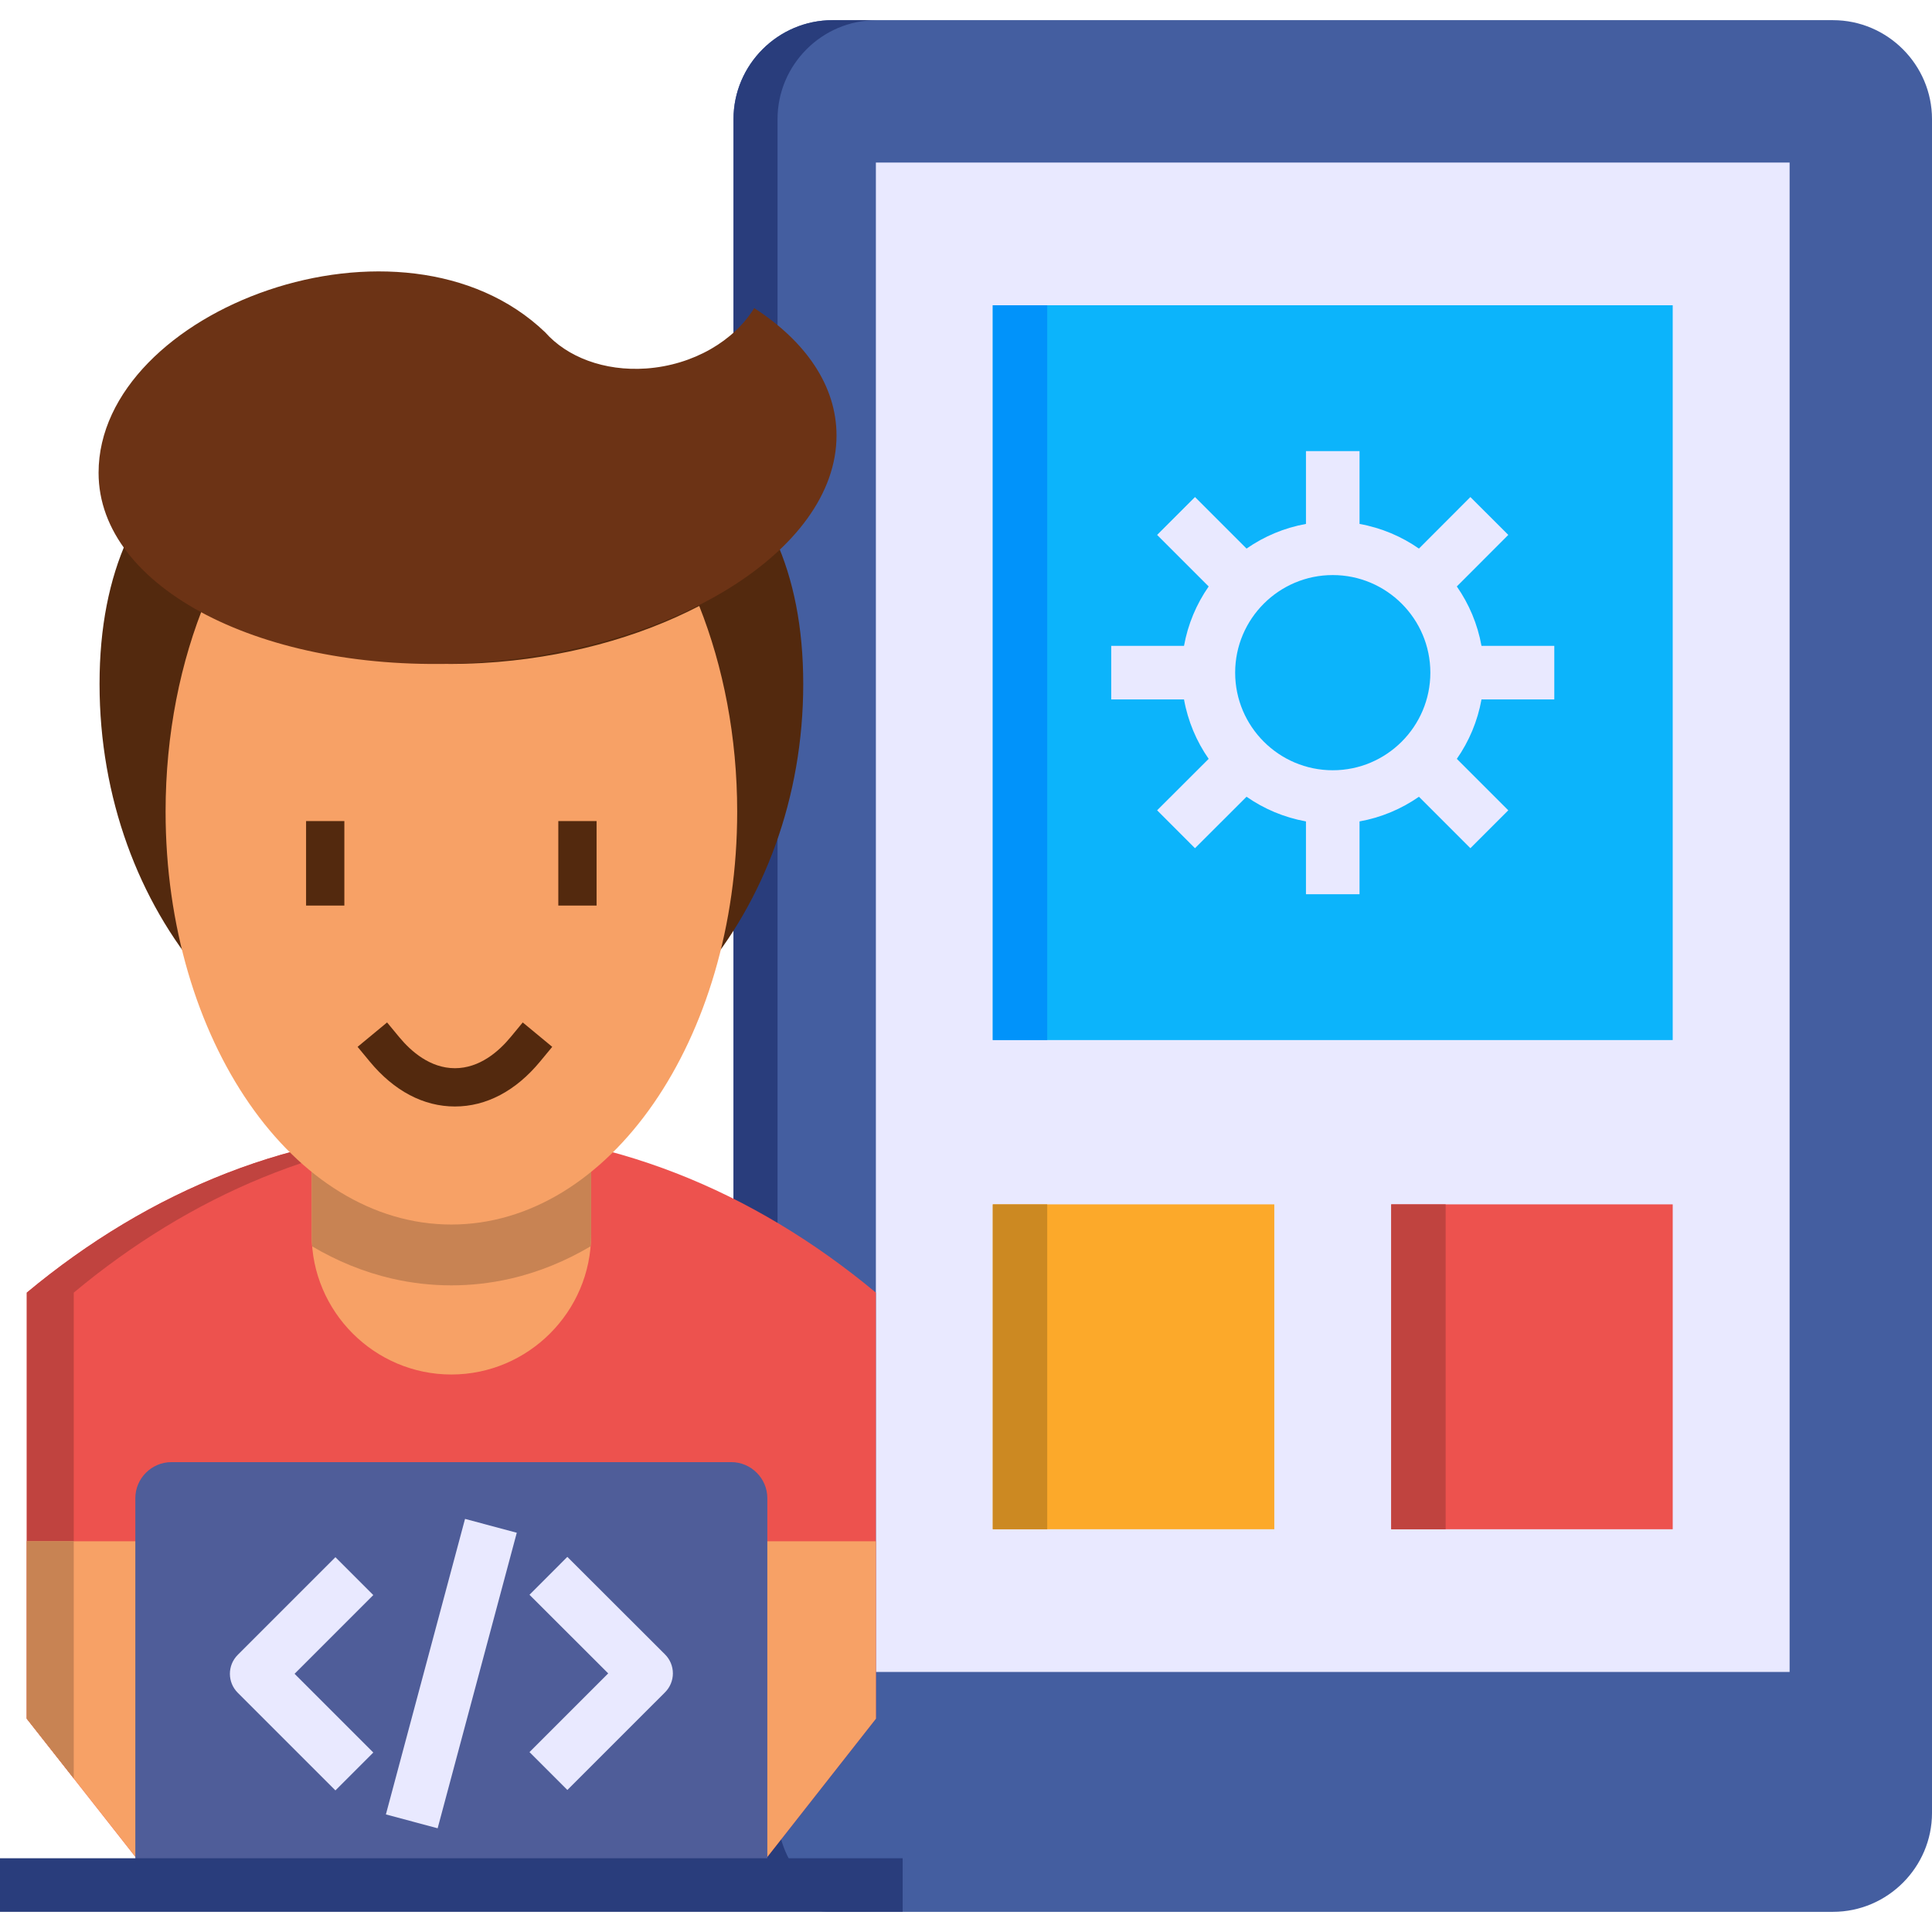
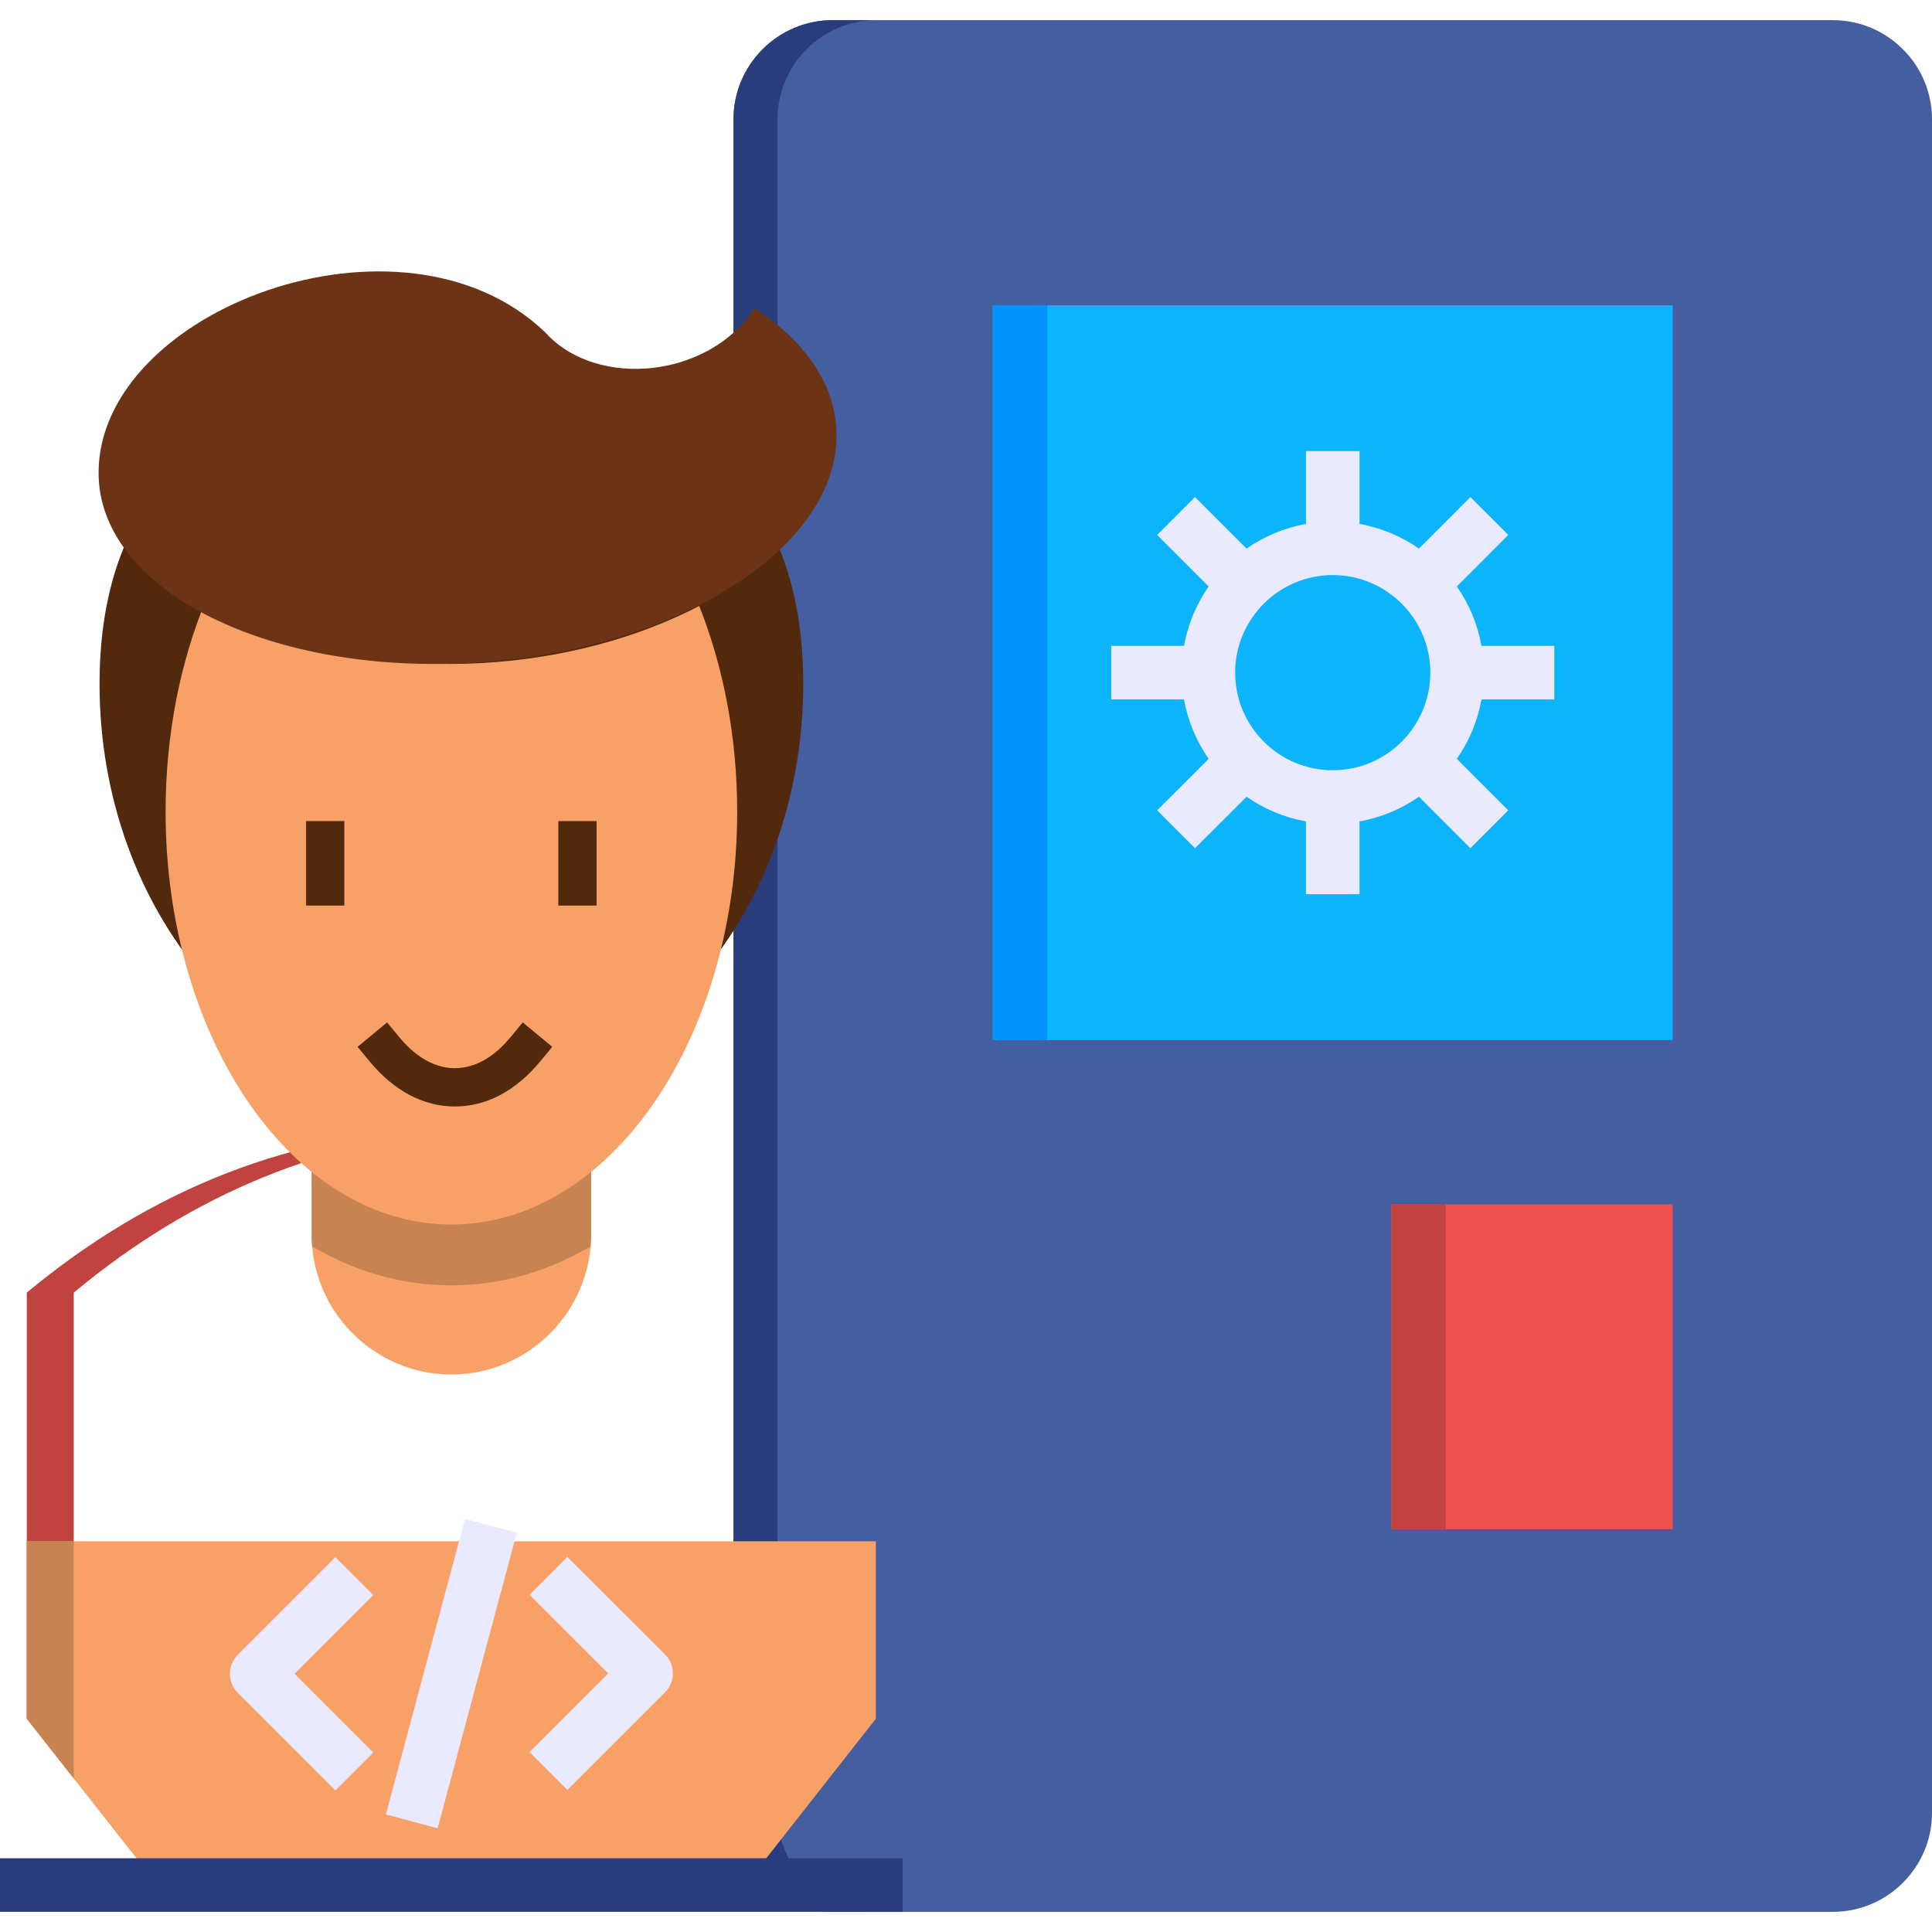
<svg xmlns="http://www.w3.org/2000/svg" id="Layer_1" height="512" viewBox="0 0 512 512" width="512">
  <g>
    <path clip-rule="evenodd" d="m220.623 506.655h265.139c14.427 0 26.238-11.811 26.238-26.209v-448.863c0-14.427-11.811-26.238-26.238-26.238h-265.139c-14.427 0-26.238 11.811-26.238 26.238v448.862c0 14.398 11.812 26.21 26.238 26.21z" fill="#445ea0" fill-rule="evenodd" />
-     <path clip-rule="evenodd" d="m232.119 43.078h242.148v400.007h-242.148z" fill="#e9e9ff" fill-rule="evenodd" />
    <path clip-rule="evenodd" d="m263.098 80.898h180.189v194.73h-180.189z" fill="#0cb4fb" fill-rule="evenodd" />
    <path clip-rule="evenodd" d="m368.683 319.167h74.604v86.1h-74.604z" fill="#ed524e" fill-rule="evenodd" />
-     <path clip-rule="evenodd" d="m263.098 319.167h74.604v86.1h-74.604z" fill="#fca92a" fill-rule="evenodd" />
    <path d="m411.905 185.361v-14.197h-19.293c-1.037-5.771-3.309-11.114-6.539-15.748l13.642-13.663-10.047-10.031-13.635 13.657c-4.632-3.227-9.974-5.497-15.741-6.533v-19.293h-14.197v19.293c-5.769 1.037-11.111 3.308-15.744 6.536l-13.664-13.664-10.039 10.039 13.664 13.664c-3.229 4.633-5.5 9.975-6.536 15.744h-19.293v14.197h19.293c1.036 5.767 3.306 11.108 6.533 15.741l-13.657 13.635 10.031 10.047 13.663-13.642c4.634 3.23 9.978 5.503 15.748 6.539v19.293h14.197v-19.293c5.769-1.037 11.112-3.308 15.745-6.536l13.635 13.635 10.039-10.039-13.635-13.635c3.229-4.633 5.5-9.976 6.536-15.745h19.294zm-58.712 18.766c-14.261 0-25.863-11.602-25.863-25.864 0-14.261 11.603-25.863 25.863-25.863 14.262 0 25.864 11.602 25.864 25.863 0 14.262-11.603 25.864-25.864 25.864z" fill="#e9e9ff" />
    <g clip-rule="evenodd" fill-rule="evenodd">
      <path d="m263.098 80.898h14.427v194.73h-14.427z" fill="#0193fa" />
-       <path d="m263.098 319.167h14.427v86.1h-14.427z" fill="#cc8922" />
      <path d="m368.683 319.167h14.427v86.1h-14.427z" fill="#c0433f" />
      <path d="m220.623 506.655h11.639c-14.427 0-26.209-11.811-26.209-26.209v-448.863c0-14.427 11.783-26.238 26.209-26.238h-11.639c-14.427 0-26.238 11.811-26.238 26.238v448.862c0 14.398 11.812 26.21 26.238 26.21z" fill="#293d7c" />
-       <path d="m232.119 342.559v112.913l-34.63 44.085h-155.732l-34.658-44.085v-112.913c32.704-27.215 71.242-42.964 112.51-42.964s79.806 15.749 112.51 42.964z" fill="#ed524e" />
      <path d="m19.542 471.278-12.443-15.806v-112.913c32.704-27.215 71.242-42.964 112.51-42.964 2.069 0 4.138.057 6.208.144-38.912 1.494-75.237 16.956-106.274 42.82v128.719z" fill="#c0433f" />
      <path d="m232.119 408.456v47.016l-34.63 44.084h-155.732l-34.658-44.084v-47.016z" fill="#f7a166" />
-       <path d="m35.865 499.556h167.486v-102.537c0-5.23-4.311-9.541-9.541-9.541h-148.375c-5.259 0-9.57 4.311-9.57 9.541z" fill="#4f5d99" />
    </g>
    <path d="m98.926 422.71-20.864 20.865 20.864 20.864-10.038 10.038-25.883-25.882c-2.772-2.772-2.772-7.267 0-10.039l25.883-25.883zm77.312 15.726-25.887-25.85-10.031 10.045 20.861 20.832-20.861 20.861 10.038 10.038 25.884-25.883c1.332-1.333 2.079-3.138 2.079-5.023-.001-1.883-.75-3.689-2.083-5.02zm-73.972 42.404 13.713 3.672 20.972-78.318-13.713-3.672z" fill="#e9e9ff" />
    <path d="m7.099 506.655h-7.099v-14.197h239.217v14.197z" fill="#293d7c" />
    <path clip-rule="evenodd" d="m19.542 471.278v-62.822h-12.443v47.016z" fill="#c88353" fill-rule="evenodd" />
    <path clip-rule="evenodd" d="m82.594 285.543h74.058v41.67c0 20.375-16.668 37.044-37.044 37.044-20.375 0-37.015-16.668-37.015-37.044v-41.67z" fill="#f7a166" fill-rule="evenodd" />
    <path clip-rule="evenodd" d="m82.594 285.543h74.058v41.67c0 1.035-.057 2.069-.144 3.075-6.523 3.851-13.593 6.811-21.209 8.564-5.144 1.178-10.403 1.782-15.691 1.782s-10.547-.603-15.691-1.782c-7.616-1.753-14.685-4.713-21.209-8.564-.086-1.006-.115-2.041-.115-3.075v-41.67z" fill="#c88353" fill-rule="evenodd" />
    <path clip-rule="evenodd" d="m119.609 99.607c51.499 0 93.256 21.238 93.256 81.645 0 60.436-41.757 109.406-93.256 109.406s-93.227-48.97-93.227-109.406c0-60.408 41.728-81.645 93.227-81.645z" fill="#53290e" fill-rule="evenodd" />
    <path clip-rule="evenodd" d="m185.304 160.589c6.379 16.065 10.058 34.687 10.058 54.517 0 60.436-33.911 109.406-75.754 109.406-41.814 0-75.725-48.97-75.725-109.406 0-20.577 3.937-39.831 10.777-56.27 17.904 11.869 44.084 18.507 73.254 16.869 21.439-1.235 41.268-6.753 57.39-15.116z" fill="#f7a166" fill-rule="evenodd" />
    <path clip-rule="evenodd" d="m144.496 88.083c5.748 6.495 15.577 10.346 26.755 9.57 12.501-.891 23.336-7.357 28.624-16.007 13.622 8.823 21.812 20.548 21.812 33.767 0 30.577-43.797 57.591-97.796 60.322-53.999 2.73-97.767-19.858-97.767-50.436-.001-43.28 80.581-73.484 118.372-37.216z" fill="#6c3315" fill-rule="evenodd" />
    <path d="m138.533 270.958 7.817 6.466-3.233 3.909c-6.44 7.784-14.241 11.898-22.559 11.898-8.319 0-16.12-4.114-22.559-11.898l-3.234-3.909 7.817-6.466 3.233 3.908c3.103 3.75 8.179 8.22 14.744 8.22 6.564 0 11.64-4.47 14.742-8.22zm-57.419-30.98h10.144v-22.386h-10.144zm66.845-22.386v22.386h10.144v-22.386z" fill="#53290e" />
  </g>
</svg>